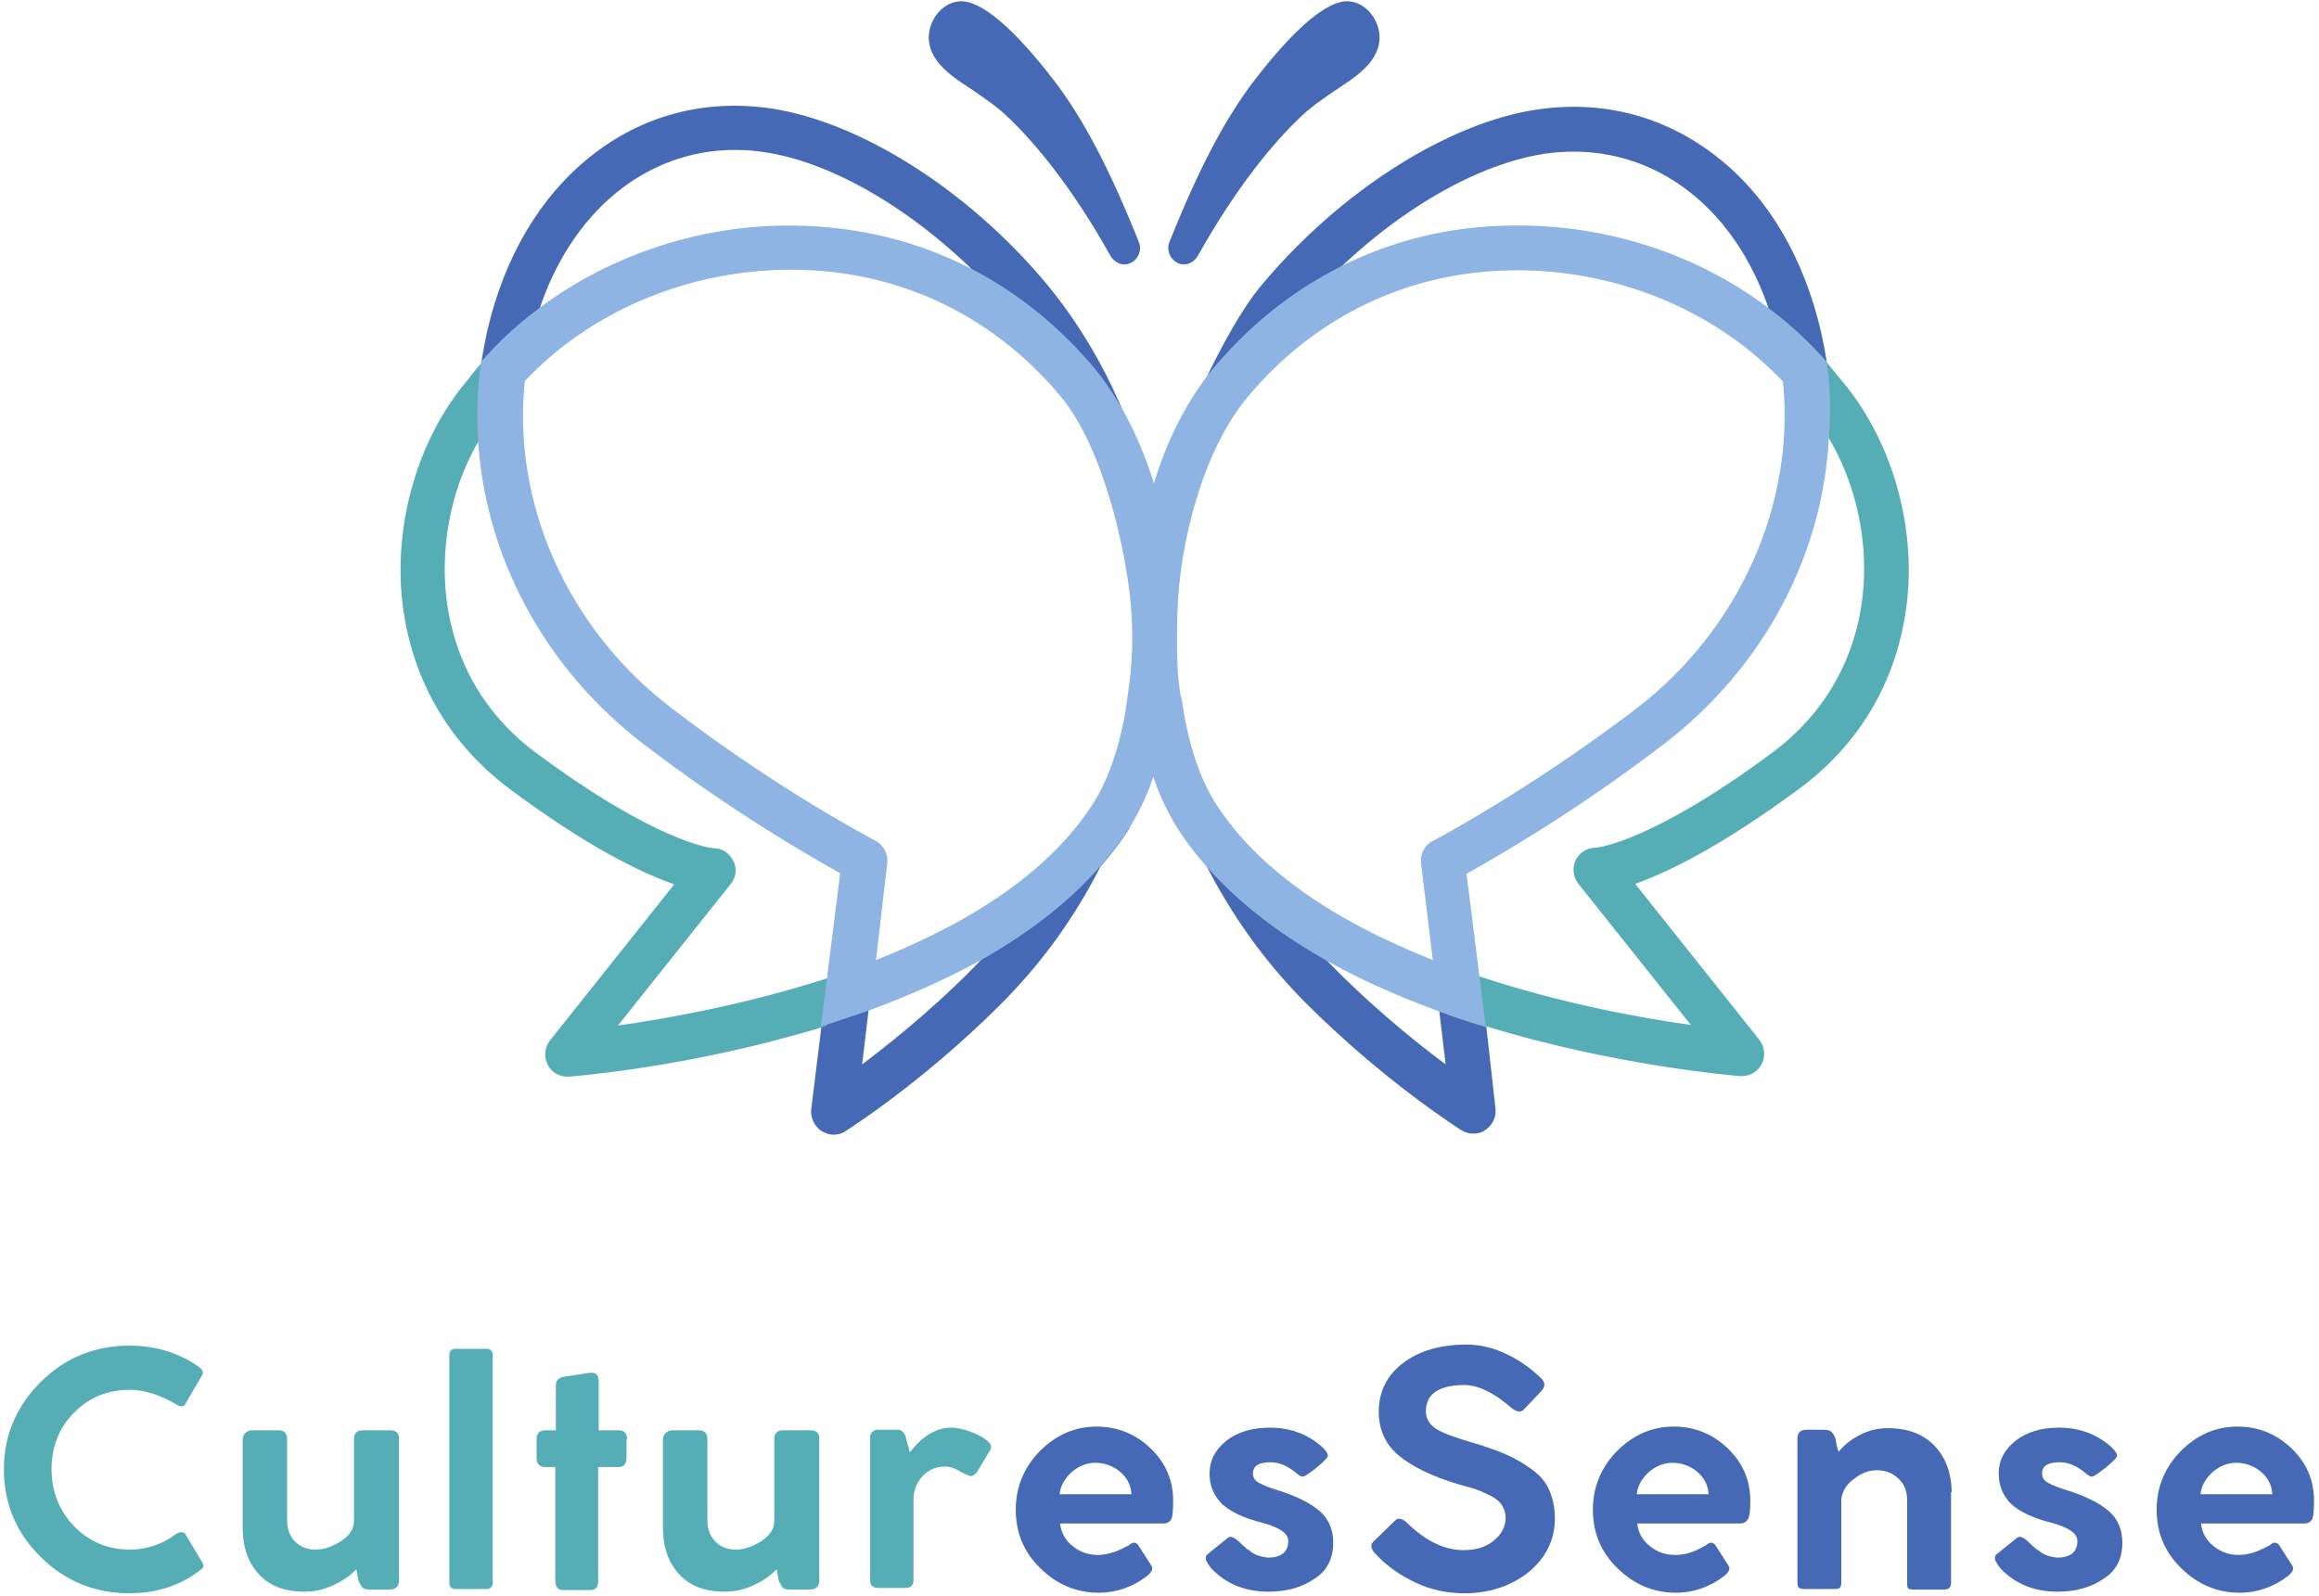
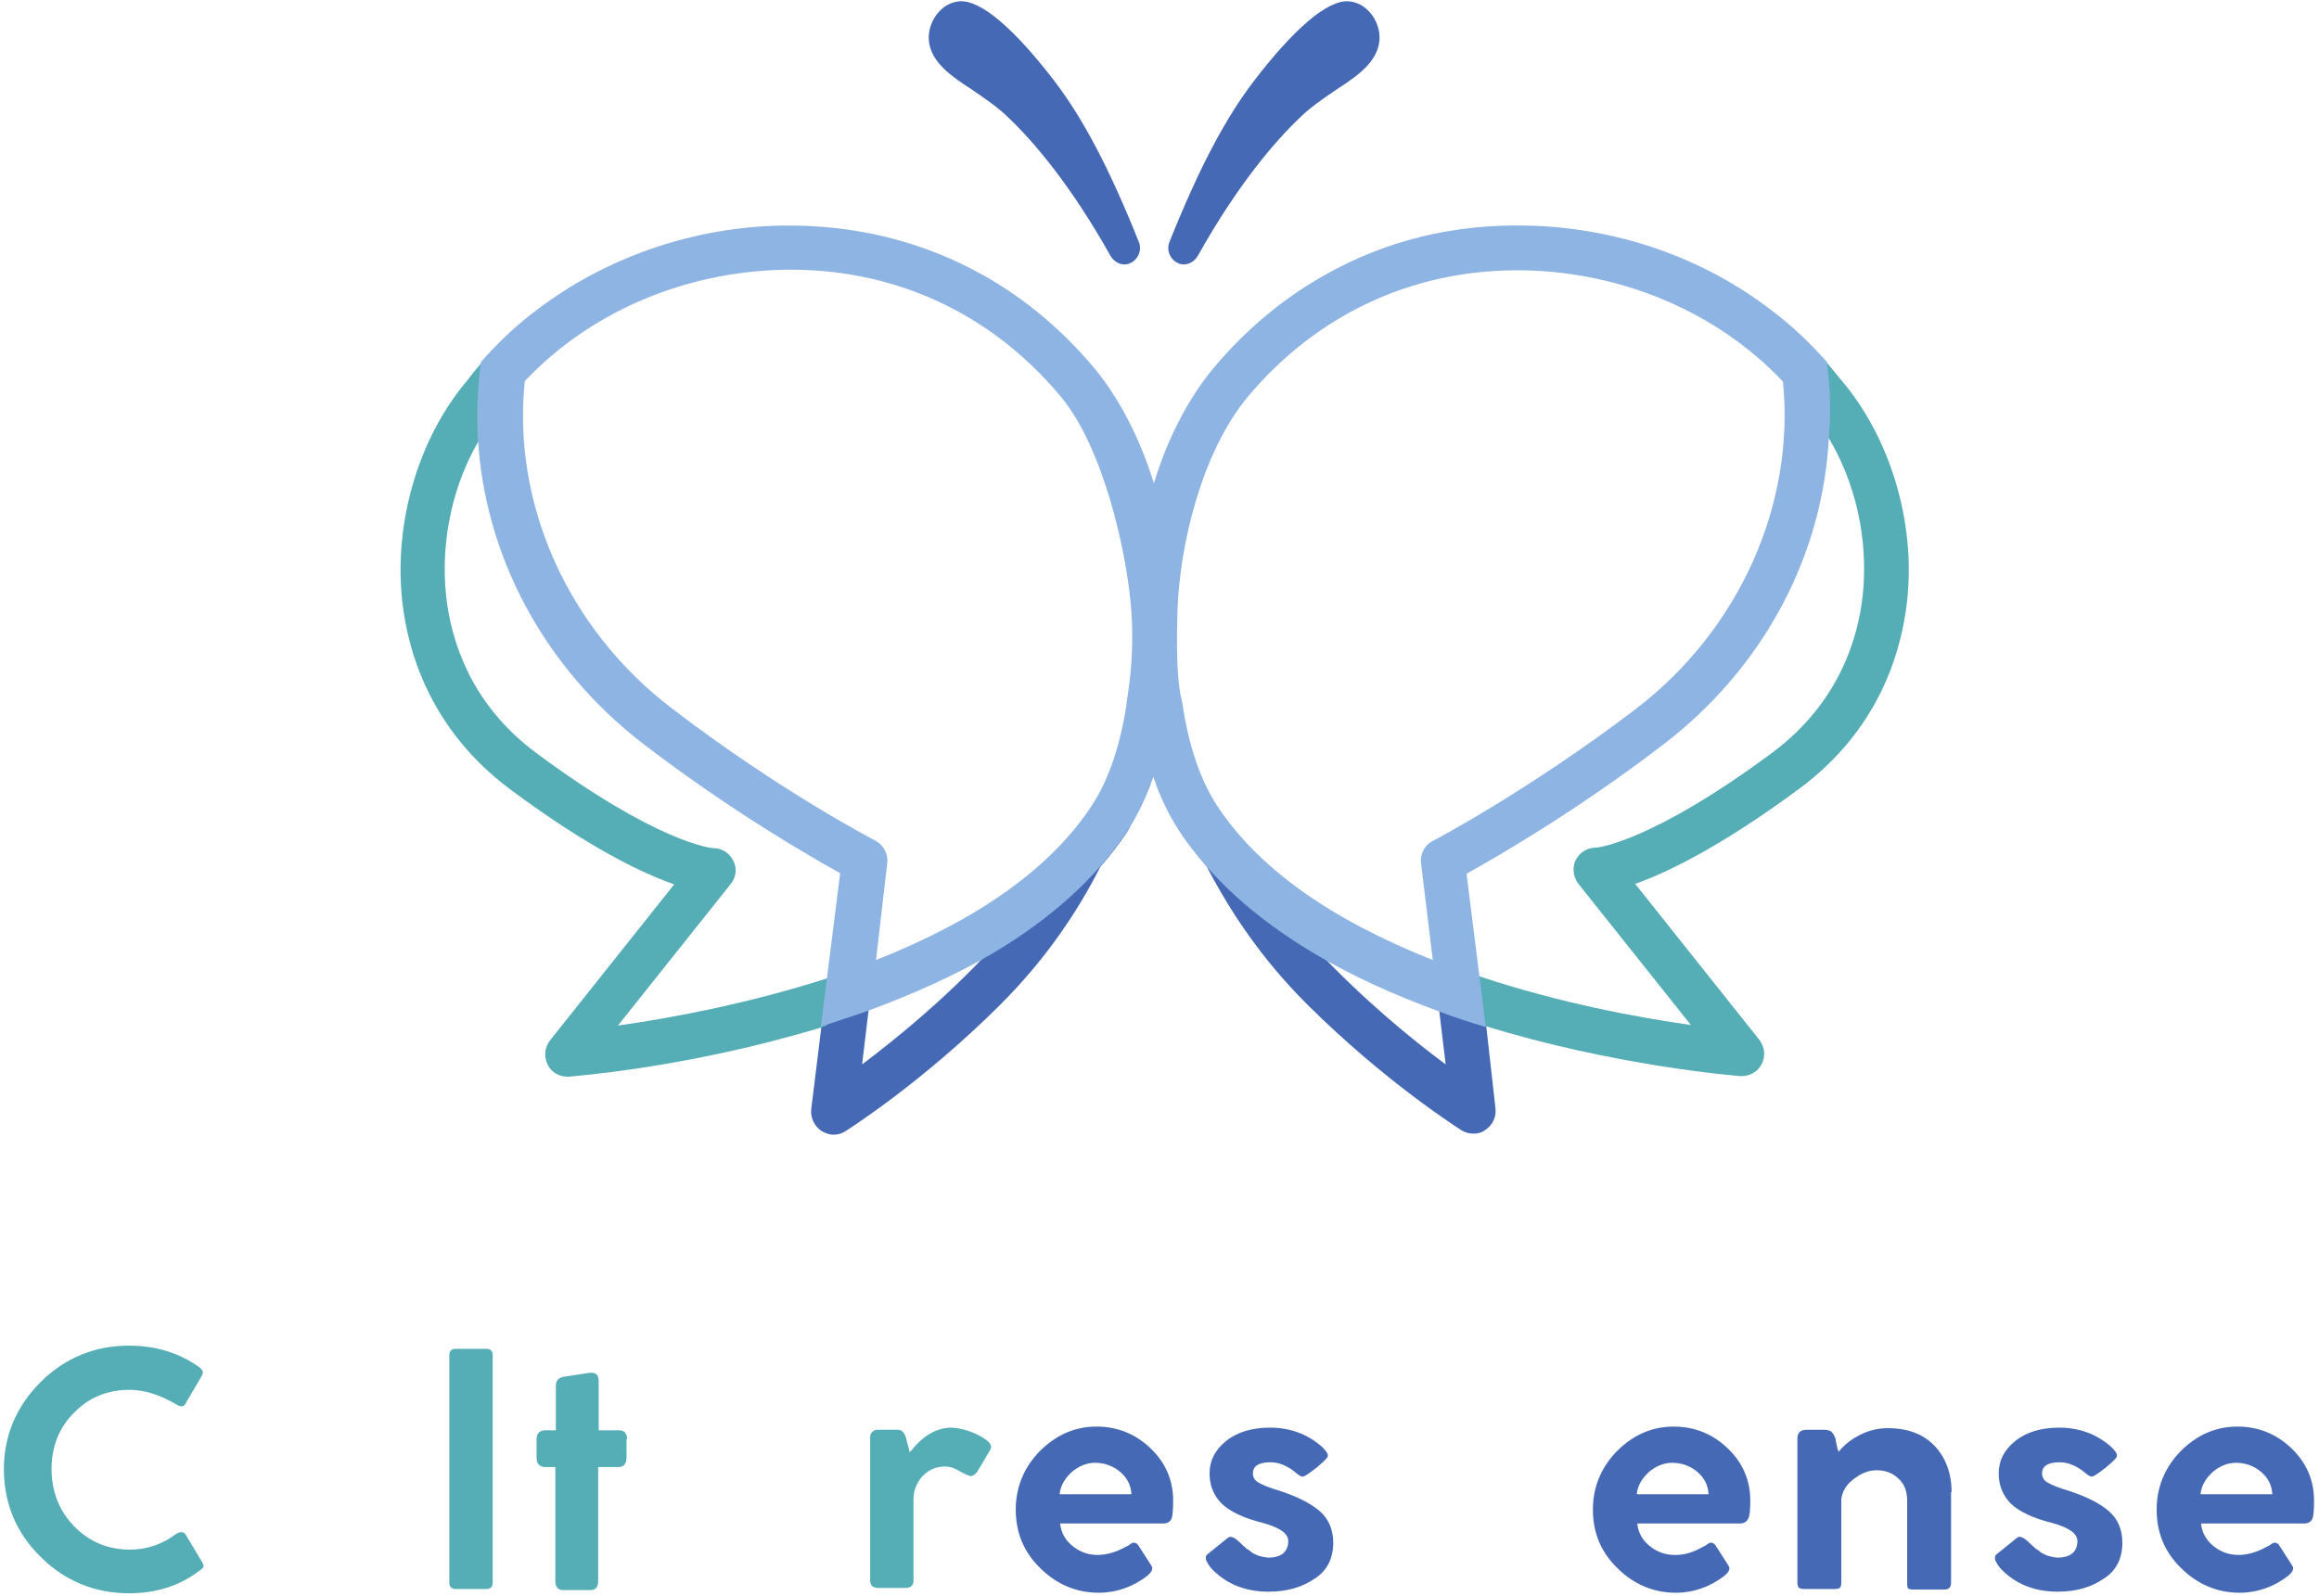
<svg xmlns="http://www.w3.org/2000/svg" width="433" height="298" viewBox="0 0 433 298" fill="none">
  <path d="M91.994 253.105C91.994 252.309 91.594 251.911 90.794 251.911H85.096C84.297 251.911 83.897 252.309 83.897 253.105V295.579C83.897 296.375 84.297 296.773 85.096 296.773H90.794C91.594 296.773 91.994 296.375 91.994 295.579V253.105Z" fill="#55AEB5" />
-   <path d="M74.5 268.722C74.5 267.628 74 267.13 72.801 267.13H67.802C66.703 267.13 66.103 267.628 66.103 268.722V284.041C66.103 285.533 65.303 286.726 63.704 287.82C62.104 288.815 60.505 289.412 59.005 289.412C57.406 289.412 56.106 288.915 55.107 287.92C54.107 286.925 53.607 285.533 53.607 283.941V268.821C53.607 267.727 53.108 267.13 52.008 267.13H47.01C46.51 267.13 46.21 267.329 45.81 267.628C45.51 267.926 45.31 268.324 45.31 268.921V285.334C45.31 288.915 46.31 291.799 48.309 293.988C50.309 296.176 53.108 297.27 56.806 297.27C58.706 297.27 60.505 296.872 62.204 296.076C63.904 295.281 65.303 294.385 66.303 293.291L66.503 293.092L66.603 293.291C66.603 293.49 66.703 293.888 66.803 294.485C66.903 295.181 67.003 295.48 67.103 295.579C67.203 295.679 67.303 295.977 67.502 296.275C67.702 296.574 67.902 296.773 68.202 296.773C68.502 296.872 68.902 296.872 69.402 296.872H72.701C73.9 296.872 74.5 296.275 74.5 295.181V268.722Z" fill="#55AEB5" />
  <path d="M117.085 268.821C117.085 267.727 116.585 267.13 115.586 267.13H111.787V258.079C111.787 256.885 111.387 256.388 110.487 256.388C110.288 256.388 110.188 256.388 110.088 256.388L105.589 257.084C104.39 257.183 103.79 257.78 103.79 258.775V267.13H101.89C100.791 267.13 100.191 267.628 100.191 268.821V272.204C100.191 273.397 100.691 273.994 101.89 273.994H103.69V295.281C103.69 296.375 104.19 296.972 105.089 296.972H110.188C111.187 296.972 111.687 296.474 111.687 295.281V273.994H115.486C116.485 273.994 116.985 273.397 116.985 272.204V268.821H117.085Z" fill="#55AEB5" />
-   <path d="M152.973 268.722C152.973 267.628 152.473 267.13 151.273 267.13H146.275C145.175 267.13 144.576 267.628 144.576 268.722V284.041C144.576 285.533 143.776 286.726 142.176 287.82C140.577 288.815 138.977 289.412 137.478 289.412C135.879 289.412 134.579 288.915 133.579 287.92C132.58 286.925 132.08 285.533 132.08 283.941V268.821C132.08 267.727 131.58 267.13 130.48 267.13H125.482C124.982 267.13 124.682 267.329 124.283 267.628C123.983 267.926 123.783 268.324 123.783 268.921V285.334C123.783 288.915 124.782 291.799 126.782 293.988C128.781 296.176 131.58 297.27 135.279 297.27C137.178 297.27 138.977 296.872 140.677 296.076C142.376 295.281 143.776 294.385 144.775 293.291L144.975 293.092L145.075 293.291C145.075 293.49 145.175 293.888 145.275 294.485C145.375 295.181 145.475 295.48 145.575 295.579C145.675 295.679 145.775 295.977 145.975 296.275C146.175 296.574 146.375 296.773 146.675 296.773C146.975 296.872 147.375 296.872 147.874 296.872H151.173C152.373 296.872 152.973 296.275 152.973 295.181V268.722Z" fill="#55AEB5" />
  <path d="M184.761 271.01C184.961 270.711 185.061 270.413 185.061 270.214C185.061 269.617 184.362 268.921 182.862 268.125C181.363 267.329 179.963 266.932 178.764 266.733C178.464 266.733 178.164 266.633 177.664 266.633C174.865 266.633 172.366 268.125 170.067 271.01L169.867 271.209L169.767 270.91C169.767 270.711 169.667 270.314 169.467 269.717C169.267 268.921 169.167 268.623 169.167 268.523C168.867 267.528 168.367 267.031 167.667 267.031H163.869C163.469 267.031 163.169 267.13 162.869 267.429C162.569 267.727 162.469 268.026 162.469 268.523V295.181C162.469 296.076 162.969 296.574 163.969 296.574H169.067C170.067 296.574 170.566 296.076 170.566 295.181V279.962C170.566 278.47 171.066 277.078 172.166 275.784C173.265 274.591 174.665 273.894 176.464 273.894C177.464 273.894 178.464 274.292 179.563 274.989C180.763 275.585 181.163 275.685 181.263 275.685C181.663 275.685 182.062 275.387 182.462 274.889L184.761 271.01Z" fill="#55AEB5" />
  <path d="M219.049 280.261C219.049 276.481 217.65 273.198 214.851 270.513C212.052 267.827 208.653 266.434 204.754 266.434C200.656 266.434 197.157 268.026 194.158 271.01C191.159 274.093 189.66 277.774 189.66 281.952C189.66 286.229 191.159 289.909 194.258 292.893C197.257 295.878 200.956 297.469 205.154 297.469C208.453 297.469 211.552 296.375 214.251 294.286C214.851 293.789 215.151 293.291 215.151 292.893C215.151 292.694 215.051 292.496 214.851 292.197L212.552 288.616C212.352 288.318 212.052 288.119 211.752 288.119C211.652 288.119 211.452 288.119 211.352 288.218C211.152 288.318 210.952 288.417 210.752 288.616C210.552 288.716 210.352 288.815 210.153 288.915C208.353 289.909 206.554 290.407 204.954 290.407C203.255 290.407 201.756 289.909 200.356 288.815C198.956 287.721 198.157 286.328 197.957 284.637V284.538H217.15C217.95 284.538 218.45 284.239 218.75 283.643C218.949 283.145 219.049 281.952 219.049 280.261ZM197.857 279.067V278.968C198.057 277.376 198.857 276.083 200.156 274.889C201.456 273.795 202.955 273.198 204.455 273.198C206.254 273.198 207.853 273.795 209.153 274.889C210.452 275.983 211.152 277.376 211.252 278.968V279.067H197.857Z" fill="#4669B5" />
  <path d="M248.939 288.119C248.939 285.632 248.039 283.643 246.44 282.25C244.74 280.758 242.141 279.465 238.743 278.371C237.043 277.873 235.844 277.376 235.144 276.978C234.344 276.58 233.944 275.983 233.944 275.188C233.944 273.795 235.044 273.099 237.243 273.099C238.843 273.099 240.542 273.795 242.241 275.287C242.641 275.585 242.941 275.784 243.241 275.784C243.441 275.784 243.941 275.585 245.84 274.093C247.639 272.601 247.939 272.104 247.939 271.905C247.939 271.408 247.54 270.91 246.84 270.214C244.141 267.827 240.842 266.633 237.143 266.633C233.844 266.633 231.045 267.429 228.946 269.12C226.847 270.811 225.847 272.8 225.847 275.188C225.847 277.475 226.647 279.365 228.146 280.857C229.746 282.349 232.245 283.543 235.844 284.438C239.042 285.334 240.542 286.428 240.542 287.82C240.542 289.81 239.242 290.904 236.843 290.904C236.443 290.904 236.044 290.805 235.544 290.705C235.144 290.606 234.744 290.506 234.444 290.307C234.144 290.208 233.744 290.009 233.344 289.611C232.845 289.312 232.545 289.114 232.445 288.915C232.245 288.815 231.945 288.517 231.545 288.119C231.145 287.721 230.845 287.522 230.745 287.423C230.246 287.124 229.946 287.025 229.846 287.025C229.546 287.025 229.346 287.124 229.246 287.224L225.547 290.208C225.247 290.407 225.147 290.606 225.147 291.003C225.147 291.302 225.247 291.501 225.247 291.501C225.447 291.899 225.747 292.396 226.147 292.893C228.846 295.778 232.445 297.27 236.843 297.27C240.242 297.27 243.141 296.474 245.54 294.783C247.739 293.391 248.939 291.103 248.939 288.119Z" fill="#4669B5" />
-   <path d="M290.325 283.543C290.325 281.554 289.925 279.763 289.225 278.172C288.525 276.68 287.326 275.287 285.826 274.292C284.327 273.198 282.727 272.303 281.128 271.607C279.528 270.91 277.529 270.214 275.23 269.518C272.131 268.623 269.832 267.827 268.432 267.031C267.033 266.235 266.233 265.042 266.233 263.649C266.233 260.367 268.632 258.676 273.43 258.676C275.93 258.676 278.929 260.068 282.227 262.953C283.127 263.649 283.827 263.848 284.427 263.351L287.825 259.77C288.525 258.974 288.525 258.278 287.925 257.581C286.026 255.691 283.827 254.1 281.328 252.906C278.829 251.713 276.329 251.116 273.83 251.116C268.932 251.116 264.933 252.309 261.934 254.597C258.936 256.885 257.436 259.969 257.436 263.649C257.436 266.932 258.636 269.717 261.135 271.806C263.634 273.895 267.433 275.784 272.531 277.277C273.73 277.575 274.73 277.873 275.33 278.072C276.03 278.271 276.829 278.669 277.929 279.166C279.028 279.664 279.828 280.261 280.328 280.957C280.828 281.653 281.128 282.548 281.128 283.444C281.128 285.035 280.428 286.527 278.929 287.721C277.529 288.915 275.63 289.511 273.231 289.511C269.632 289.511 266.033 287.721 262.534 284.239C262.034 283.842 261.635 283.643 261.235 283.643C260.935 283.643 260.735 283.742 260.535 283.941L256.436 287.92C255.837 288.517 255.937 289.213 256.736 290.108C258.836 292.396 261.335 294.187 264.334 295.579C267.233 296.972 270.332 297.569 273.43 297.569C278.029 297.569 282.027 296.275 285.326 293.689C288.625 291.003 290.325 287.621 290.325 283.543Z" fill="#4669B5" />
  <path d="M326.812 280.261C326.812 276.481 325.412 273.198 322.613 270.513C319.814 267.827 316.415 266.434 312.517 266.434C308.418 266.434 304.919 268.026 301.92 271.01C298.921 274.093 297.422 277.774 297.422 281.952C297.422 286.229 298.922 289.909 302.02 292.893C305.019 295.878 308.718 297.469 312.917 297.469C316.215 297.469 319.314 296.375 322.013 294.286C322.613 293.789 322.913 293.291 322.913 292.893C322.913 292.694 322.813 292.496 322.613 292.197L320.314 288.616C320.114 288.318 319.814 288.119 319.514 288.119C319.414 288.119 319.214 288.119 319.114 288.218C318.914 288.318 318.715 288.417 318.515 288.616C318.315 288.716 318.115 288.815 317.915 288.915C316.215 289.909 314.516 290.407 312.917 290.407C312.817 290.407 312.817 290.407 312.717 290.407C311.017 290.407 309.518 289.909 308.118 288.815C306.719 287.721 305.919 286.328 305.719 284.637V284.538H324.812C325.612 284.538 326.112 284.239 326.412 283.643C326.712 283.145 326.812 281.952 326.812 280.261ZM305.619 279.067V278.968C305.819 277.376 306.619 276.083 307.918 274.889C309.218 273.795 310.717 273.198 312.217 273.198C314.016 273.198 315.616 273.795 316.915 274.889C318.215 275.983 318.914 277.376 319.014 278.968V279.067H305.619Z" fill="#4669B5" />
  <path d="M364.399 278.669C364.399 275.188 363.299 272.203 361.2 270.015C359.1 267.827 356.201 266.733 352.503 266.733C350.703 266.733 349.004 267.13 347.405 267.926C345.805 268.722 344.506 269.717 343.506 270.91L343.306 271.109L343.206 270.91C343.106 270.612 343.006 270.214 342.906 269.717C342.806 269.219 342.706 268.821 342.706 268.623C342.606 268.424 342.506 268.125 342.306 267.827C342.106 267.528 341.906 267.329 341.707 267.23C341.407 267.13 341.107 267.031 340.607 267.031H337.308C336.108 267.031 335.609 267.628 335.609 268.722V295.48C335.609 295.977 335.709 296.275 335.809 296.474C335.909 296.574 336.208 296.773 336.908 296.773H342.406C343.006 296.773 343.406 296.673 343.506 296.574C343.706 296.375 343.806 296.076 343.806 295.579V279.962C344.006 278.47 344.805 277.177 346.205 276.182C347.604 275.088 349.004 274.591 350.403 274.591C352.003 274.591 353.402 275.088 354.502 276.182C355.602 277.177 356.101 278.57 356.101 280.261V295.679C356.101 296.375 356.201 296.574 356.301 296.673C356.401 296.773 356.701 296.872 357.401 296.872H362.999C363.899 296.872 364.299 296.474 364.299 295.579V278.669H364.399Z" fill="#4669B5" />
  <path d="M396.287 288.119C396.287 285.632 395.388 283.643 393.788 282.25C392.089 280.758 389.49 279.465 386.091 278.371C384.392 277.873 383.192 277.376 382.492 276.978C381.693 276.58 381.293 275.983 381.293 275.188C381.293 273.795 382.392 273.099 384.592 273.099C386.191 273.099 387.89 273.795 389.59 275.287C389.99 275.585 390.29 275.784 390.589 275.784C390.789 275.784 391.289 275.585 393.189 274.093C394.988 272.601 395.288 272.104 395.288 271.905C395.288 271.408 394.888 270.91 394.188 270.214C391.489 267.827 388.19 266.633 384.492 266.633C381.193 266.633 378.394 267.429 376.294 269.12C374.195 270.811 373.196 272.8 373.196 275.188C373.196 277.475 373.995 279.365 375.495 280.857C377.094 282.349 379.593 283.543 383.192 284.438C386.391 285.334 387.89 286.428 387.89 287.82C387.89 289.81 386.591 290.904 384.192 290.904C383.792 290.904 383.392 290.805 382.892 290.705C382.492 290.606 382.092 290.506 381.793 290.307C381.493 290.208 381.093 290.009 380.693 289.611C380.193 289.312 379.893 289.114 379.793 288.915C379.593 288.815 379.293 288.517 378.894 288.119C378.494 287.721 378.194 287.522 378.094 287.423C377.594 287.124 377.294 287.025 377.194 287.025C376.894 287.025 376.694 287.124 376.594 287.224L372.896 290.208C372.596 290.407 372.496 290.606 372.496 291.003C372.496 291.302 372.596 291.501 372.596 291.501C372.796 291.899 373.096 292.396 373.495 292.893C376.194 295.778 379.793 297.27 384.192 297.27C387.59 297.27 390.489 296.474 392.889 294.783C395.088 293.391 396.287 291.103 396.287 288.119Z" fill="#4669B5" />
-   <path d="M195.458 53.069C180.863 35.563 160.67 22.731 143.876 20.244C131.58 18.454 119.884 21.537 110.288 29.197C100.791 36.756 94.193 47.996 90.994 61.724C90.594 63.613 90.195 65.603 89.895 67.592L89.695 68.885L90.495 67.891C93.394 64.509 96.792 61.425 100.391 58.64L100.491 58.54V58.441C106.489 39.641 120.584 28.003 137.178 28.003C138.977 28.003 140.777 28.102 142.576 28.401C155.172 30.191 170.367 39.044 183.062 51.876L183.162 51.975C190.959 56.352 197.857 62.121 203.755 69.184C207.953 74.157 212.552 87.287 213.851 91.266C213.851 91.366 213.851 91.366 213.951 91.465C214.051 91.664 214.151 91.764 214.351 91.764H214.851L214.751 91.266C210.253 75.649 204.055 63.514 195.458 53.069Z" fill="#4669B5" />
  <path d="M211.352 146.771C209.553 151.347 207.553 156.32 204.954 161.294C199.756 167.262 193.059 172.633 184.961 177.408L184.861 177.507C176.164 186.858 167.168 194.119 160.97 198.794L162.269 187.952L161.67 188.151C159.07 189.046 156.371 189.941 153.672 190.837L153.472 190.936L151.473 207.15C151.273 208.741 152.073 210.333 153.372 211.228C154.072 211.626 154.872 211.924 155.572 211.924C156.371 211.924 157.171 211.725 157.771 211.327C158.371 210.93 172.066 202.276 186.561 187.852C195.258 179.198 201.156 170.346 205.454 161.891C207.354 159.702 209.053 157.514 210.552 155.226C211.452 153.833 211.452 152.441 211.452 150.949C211.452 149.755 211.452 148.462 211.952 147.169L211.352 146.771C211.452 146.771 211.452 146.771 211.352 146.771Z" fill="#4669B5" />
-   <path d="M341.107 67.791C340.807 65.702 340.407 63.712 340.007 61.922C336.808 48.195 330.211 36.855 320.714 29.395C311.017 21.736 299.421 18.652 287.126 20.443C270.431 22.83 250.139 35.761 235.544 53.268C231.945 57.545 228.146 64.508 224.847 71.372C221.249 76.644 218.85 83.209 216.35 91.664C216.35 91.763 216.35 91.863 216.35 91.863L216.75 93.056L217.15 91.863C217.25 91.564 220.749 82.015 225.547 71.869C226.147 71.073 226.747 70.278 227.347 69.482C233.244 62.419 240.242 56.551 247.939 52.273L248.039 52.174C260.735 39.342 275.83 30.589 288.525 28.699C307.419 26.013 323.913 37.751 330.61 58.739V58.839L330.71 58.938C334.309 61.723 337.608 64.807 340.607 68.189L341.407 69.183L341.107 67.791Z" fill="#4669B5" />
  <path d="M277.429 190.936L277.229 190.836C274.53 190.041 271.831 189.046 269.232 188.151L268.632 187.952L269.932 198.794C263.634 194.119 254.637 186.758 245.94 177.507L245.84 177.408C237.743 172.633 231.045 167.262 225.847 161.294C223.248 156.221 221.249 151.347 219.449 146.771C219.449 146.771 219.449 146.771 219.449 146.671L218.75 146.97C219.249 148.263 219.249 149.556 219.249 150.75C219.249 152.242 219.249 153.634 220.149 155.027C221.649 157.315 223.348 159.503 225.247 161.691C229.646 170.146 235.444 178.999 244.141 187.653C258.636 202.077 272.331 210.73 272.931 211.128C273.63 211.526 274.33 211.725 275.13 211.725C275.93 211.725 276.729 211.526 277.329 211.029C278.729 210.134 279.428 208.542 279.228 206.951L277.429 190.936Z" fill="#4669B5" />
  <path d="M115.386 191.533L136.378 165.173C137.478 163.88 137.678 162.089 136.878 160.697C136.178 159.304 134.779 158.409 133.279 158.409H133.179C132.78 158.409 122.583 157.315 100.091 140.604C87.895 131.552 84.197 119.615 83.297 111.26C82.197 100.915 84.597 89.973 89.995 81.319L90.095 81.22V81.12C89.895 76.644 90.095 72.267 90.694 67.891L90.894 66.597L90.095 67.592C89.095 68.686 88.195 69.781 87.395 70.875C78.199 81.618 73.5 97.433 75.1 112.255C76.2 122.202 80.598 136.426 95.193 147.368C109.988 158.409 119.984 163.084 125.882 165.173L102.69 194.318C101.691 195.611 101.491 197.401 102.29 198.894C102.99 200.286 104.39 201.082 105.989 201.082C106.089 201.082 106.189 201.082 106.289 201.082C107.089 200.982 125.982 199.59 148.374 193.323C150.274 192.826 152.273 192.229 154.172 191.632L154.372 191.533L155.472 182.381L154.872 182.58C139.777 187.454 125.282 190.14 115.386 191.533Z" fill="#55AEB5" />
  <path d="M343.706 70.875C342.806 69.781 341.906 68.686 341.007 67.592L340.207 66.597L340.407 67.791C341.007 72.168 341.207 76.644 341.007 81.021V81.12L341.107 81.22C346.505 89.973 348.904 100.815 347.804 111.16C346.905 119.516 343.206 131.353 331.01 140.504C308.518 157.215 298.322 158.31 298.022 158.31C296.422 158.31 295.023 159.105 294.223 160.597C293.523 161.99 293.723 163.78 294.723 165.074L315.716 191.433C305.819 190.041 291.324 187.355 276.329 182.381L275.73 182.183L276.829 191.433L277.029 191.533C301.421 199.093 323.913 200.883 324.912 200.982C325.012 200.982 325.112 200.982 325.212 200.982C326.812 200.982 328.211 200.087 328.911 198.794C329.711 197.302 329.511 195.512 328.511 194.218L305.319 165.074C311.217 162.985 321.214 158.21 336.009 147.268C350.603 136.426 355.002 122.202 356.101 112.155C357.701 97.433 352.903 81.618 343.706 70.875Z" fill="#55AEB5" />
  <path d="M341.107 67.692V67.592L341.007 67.493C338.008 64.111 334.709 60.928 331.01 58.143C318.115 48.096 301.72 42.426 284.926 42.128C271.431 41.829 258.736 44.913 247.34 51.379C239.542 55.755 232.545 61.624 226.547 68.786C221.948 74.356 218.05 81.717 215.451 90.272C212.852 81.817 208.953 74.356 204.355 68.786C198.357 61.624 191.359 55.755 183.562 51.379C172.166 45.012 159.57 41.929 145.975 42.128C129.181 42.426 112.787 48.196 99.891 58.143C96.192 60.928 92.894 64.111 89.895 67.493L89.795 67.592V67.692C89.195 72.069 88.995 76.644 89.195 81.12C90.294 103.7 101.591 124.688 120.084 138.913C136.578 151.546 151.173 159.901 156.871 163.084L153.272 191.732L153.872 191.533C156.571 190.638 159.37 189.742 161.869 188.847C170.566 185.664 178.464 182.083 185.261 178.104C196.357 171.539 204.854 163.78 210.552 155.127C212.052 152.839 213.451 150.054 214.651 147.069C214.751 146.771 214.851 146.473 214.951 146.174L215.151 145.677C215.251 145.478 215.251 145.279 215.351 145.08C215.451 145.279 215.451 145.478 215.551 145.677L215.751 146.174C215.851 146.473 215.951 146.771 216.05 147.069C217.25 150.153 218.65 152.839 220.149 155.127C225.847 163.78 234.344 171.539 245.44 178.104C252.238 182.183 260.135 185.763 268.832 188.947C271.431 189.941 274.13 190.837 276.829 191.632L277.429 191.831L273.83 163.184C279.528 160.001 294.123 151.645 310.617 139.012C329.211 124.788 340.507 103.7 341.507 81.22C341.906 76.545 341.706 72.069 341.107 67.692ZM265.333 161.194L267.532 179.298C248.439 171.738 234.844 162.089 227.247 150.451C224.148 145.776 221.848 139.012 220.749 131.154L220.649 130.856C220.649 130.557 220.549 130.259 220.449 129.96C220.149 128.17 219.549 124.887 219.849 114.244C220.249 101.611 224.448 84.403 232.945 74.157C245.74 58.839 263.534 50.483 283.227 50.483C283.727 50.483 284.227 50.483 284.626 50.483C303.22 50.881 320.814 58.441 332.91 71.273C335.209 94.25 324.712 117.626 305.519 132.348C285.426 147.666 267.632 157.016 267.432 157.116C266.033 157.812 265.133 159.503 265.333 161.194ZM165.668 161.194C165.868 159.503 164.968 157.812 163.469 157.016C163.269 156.917 145.475 147.666 125.382 132.248C106.089 117.527 95.593 94.151 97.992 71.173C110.088 58.342 127.681 50.782 146.275 50.384C166.668 49.986 184.961 58.342 198.057 74.058C205.954 83.508 210.252 102.606 211.152 113.05C211.852 121.207 210.952 127.175 210.552 129.96C210.452 130.657 210.352 131.154 210.352 131.552C209.153 139.311 206.954 145.776 203.855 150.451C196.257 162.089 182.662 171.738 163.569 179.298L165.668 161.194Z" fill="#8EB4E3" />
  <path d="M212.652 45.211C207.154 31.484 202.255 22.134 196.757 14.972C189.56 5.622 183.162 -0.147 179.063 0.251C177.164 0.449 175.565 1.544 174.465 3.334C173.465 5.025 172.366 8.308 175.365 11.889C176.864 13.679 179.063 15.171 181.663 16.862C183.962 18.454 186.361 20.045 188.36 22.035C192.959 26.411 199.956 34.568 207.354 47.797C207.953 48.792 208.953 49.389 209.953 49.389C210.353 49.389 210.752 49.29 211.152 49.091C212.552 48.394 213.251 46.703 212.652 45.211Z" fill="#4669B5" />
  <path d="M218.35 45.211C223.848 31.484 228.746 22.134 234.244 14.972C241.442 5.622 247.839 -0.147 251.938 0.251C253.837 0.449 255.437 1.544 256.536 3.334C257.536 5.025 258.636 8.308 255.637 11.889C254.137 13.679 251.938 15.171 249.339 16.862C247.04 18.454 244.64 20.045 242.641 22.035C238.043 26.411 231.045 34.568 223.648 47.797C223.048 48.792 222.048 49.389 221.049 49.389C220.649 49.389 220.249 49.29 219.849 49.091C218.45 48.394 217.75 46.703 218.35 45.211Z" fill="#4669B5" />
  <path d="M38.013 292.496C38.013 292.297 37.913 291.998 37.713 291.7L34.614 286.527C34.214 286.03 33.614 286.03 32.815 286.527C30.316 288.417 27.416 289.412 24.218 289.412C20.119 289.412 16.62 287.92 13.821 285.035C11.022 282.151 9.623 278.47 9.623 274.392C9.623 270.214 11.022 266.633 13.821 263.848C16.62 260.963 20.119 259.571 24.218 259.571C27.017 259.571 30.016 260.565 33.015 262.356C33.714 262.754 34.214 262.754 34.514 262.356L37.713 256.885C38.013 256.388 37.913 255.99 37.413 255.492C33.614 252.707 29.116 251.315 24.118 251.315C17.72 251.315 12.122 253.603 7.623 258.079C3.125 262.555 0.726 268.026 0.726 274.392C0.726 280.758 3.025 286.328 7.623 290.805C12.122 295.281 17.72 297.569 24.118 297.569C29.116 297.569 33.614 296.176 37.313 293.291C37.813 292.993 38.013 292.695 38.013 292.496Z" fill="#55AEB5" />
  <path d="M432.075 280.261C432.075 276.481 430.675 273.198 427.876 270.513C425.077 267.827 421.679 266.434 417.78 266.434C413.681 266.434 410.183 268.026 407.184 271.01C404.185 274.093 402.685 277.774 402.685 281.952C402.685 286.229 404.185 289.909 407.284 292.893C410.283 295.878 413.981 297.469 418.18 297.469C421.479 297.469 424.578 296.375 427.277 294.286C427.876 293.789 428.176 293.291 428.176 292.893C428.176 292.694 428.076 292.496 427.876 292.197L425.577 288.616C425.377 288.318 425.077 288.119 424.777 288.119C424.677 288.119 424.478 288.119 424.378 288.218C424.178 288.318 423.978 288.417 423.778 288.616C423.578 288.716 423.378 288.815 423.178 288.915C421.379 289.909 419.579 290.407 417.98 290.407C416.28 290.407 414.781 289.909 413.381 288.815C411.982 287.721 411.182 286.328 410.982 284.637V284.538H430.176C430.975 284.538 431.475 284.239 431.775 283.643C431.975 283.145 432.075 281.952 432.075 280.261ZM410.882 279.067V278.968C411.082 277.376 411.882 276.083 413.182 274.889C414.481 273.795 415.981 273.198 417.48 273.198C419.279 273.198 420.879 273.795 422.178 274.889C423.478 275.983 424.178 277.376 424.278 278.968V279.067H410.882Z" fill="#4669B5" />
</svg>